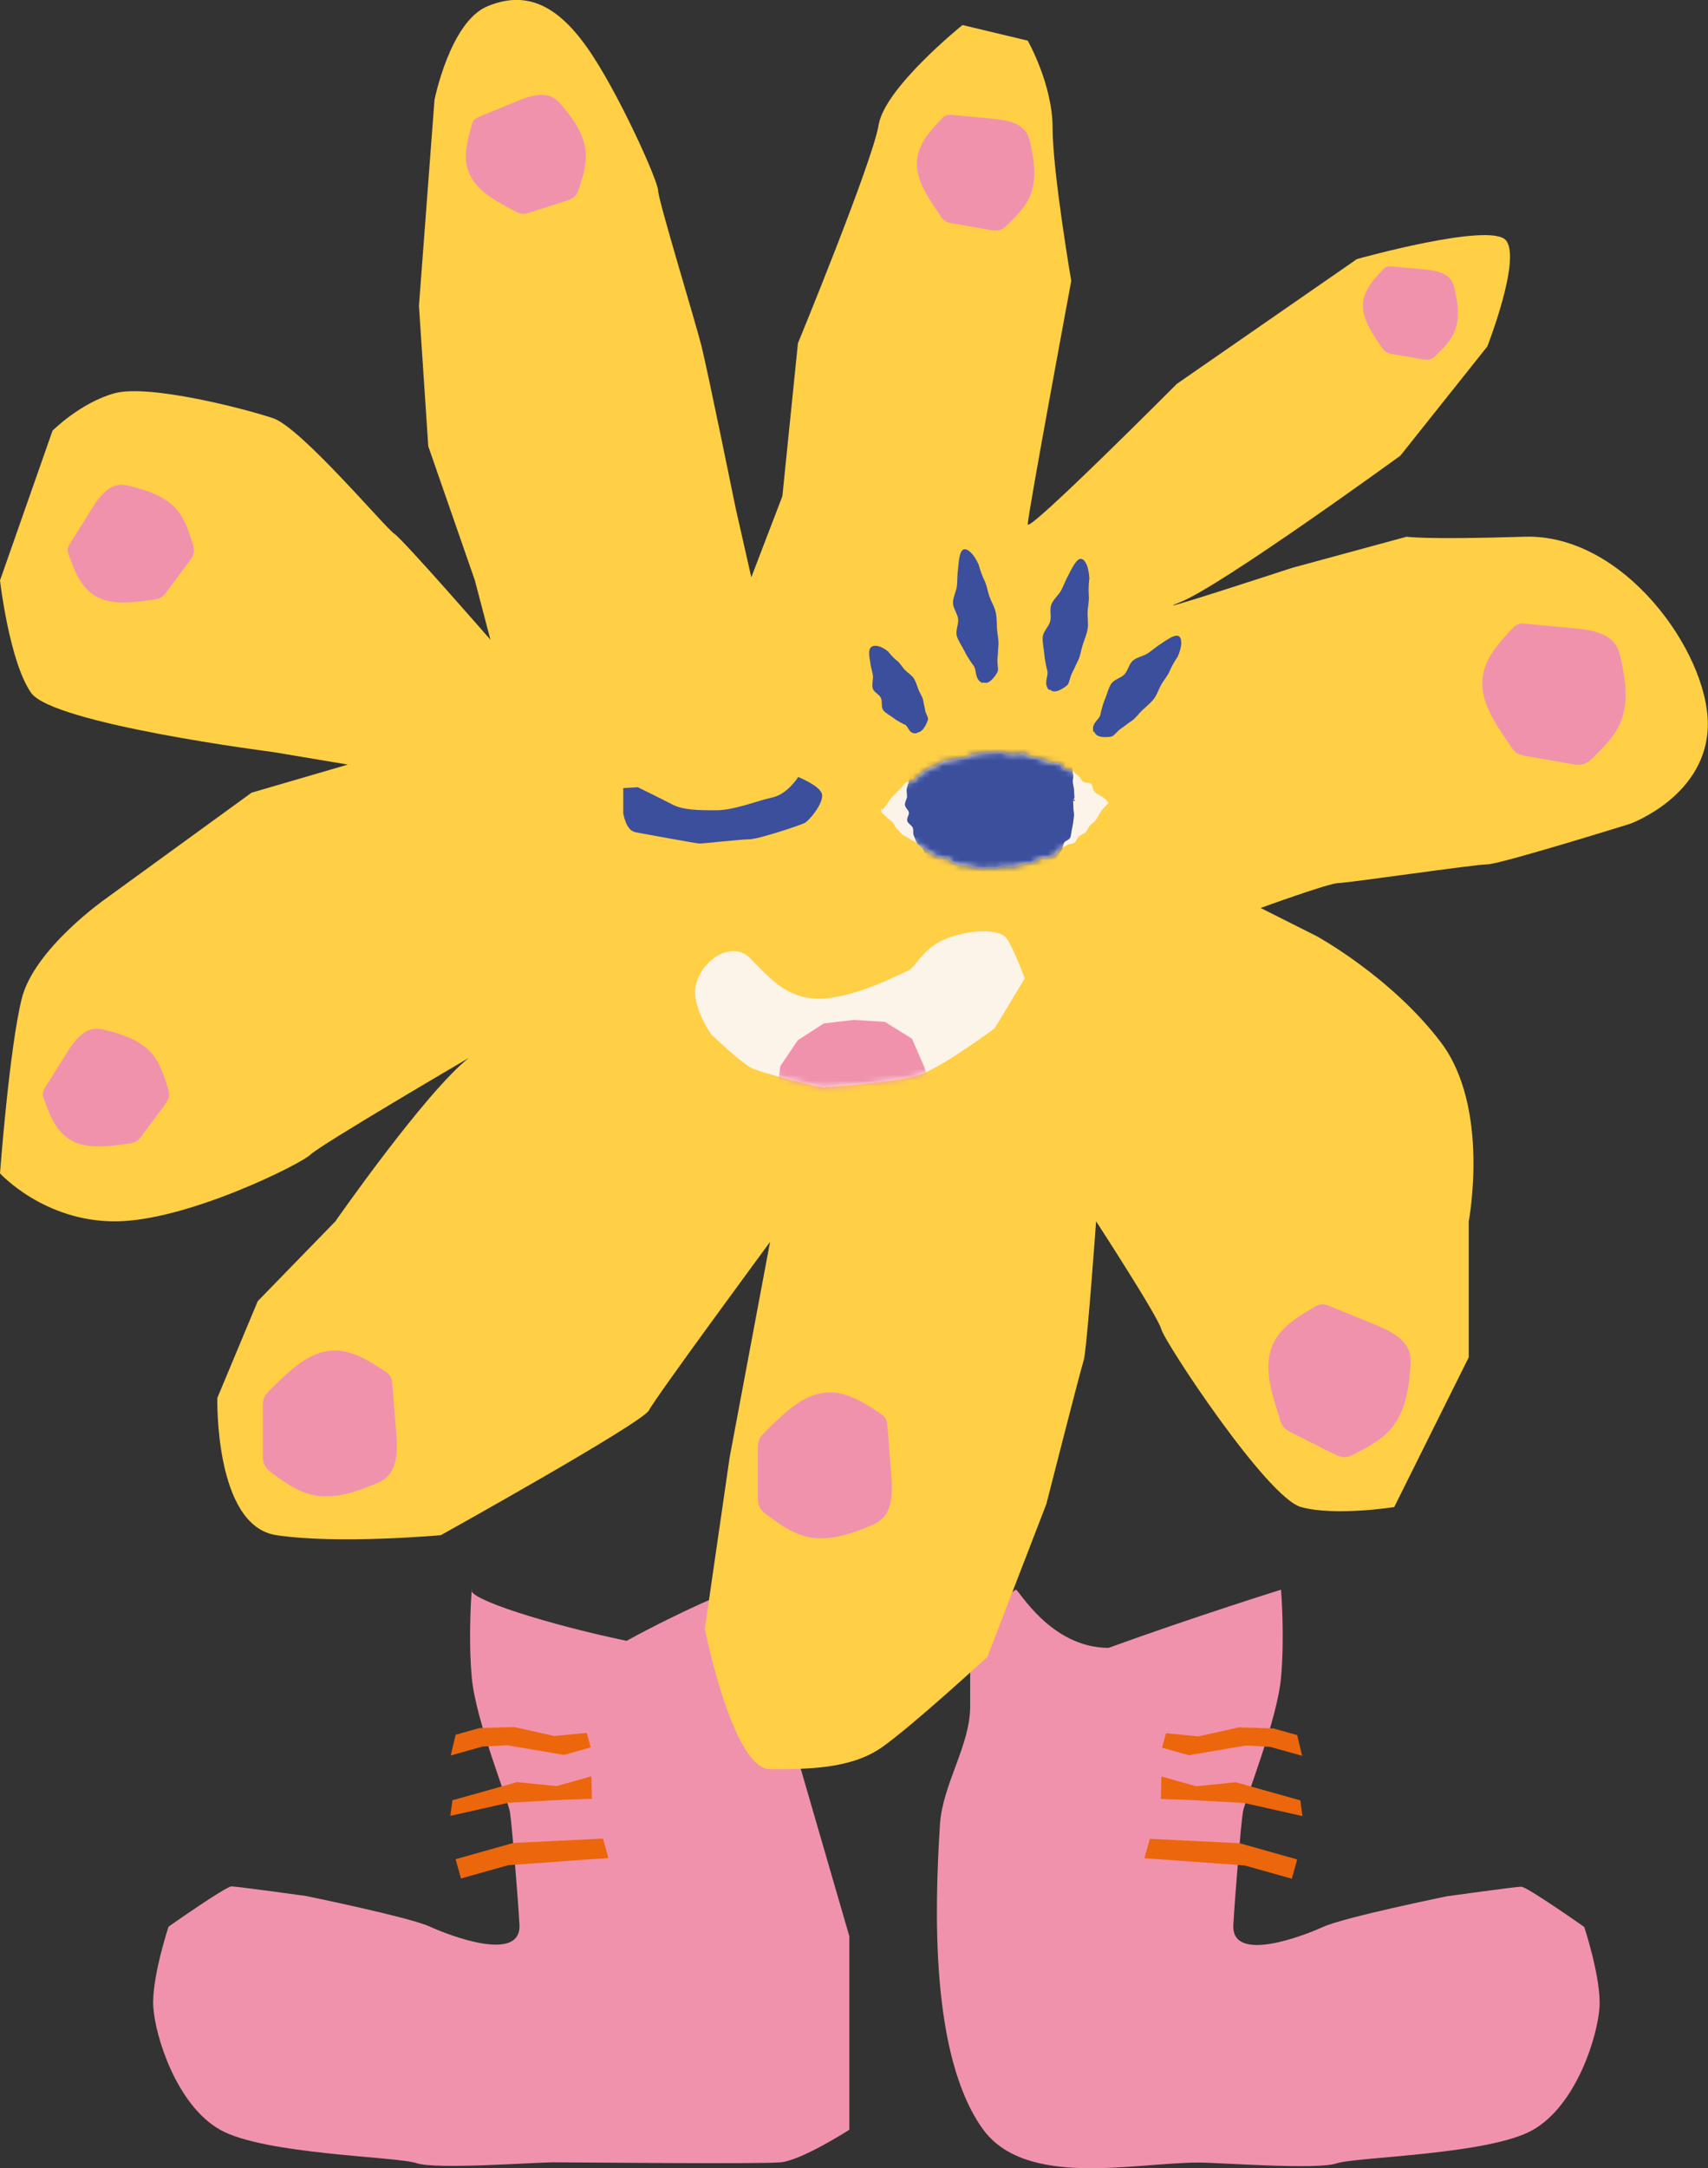
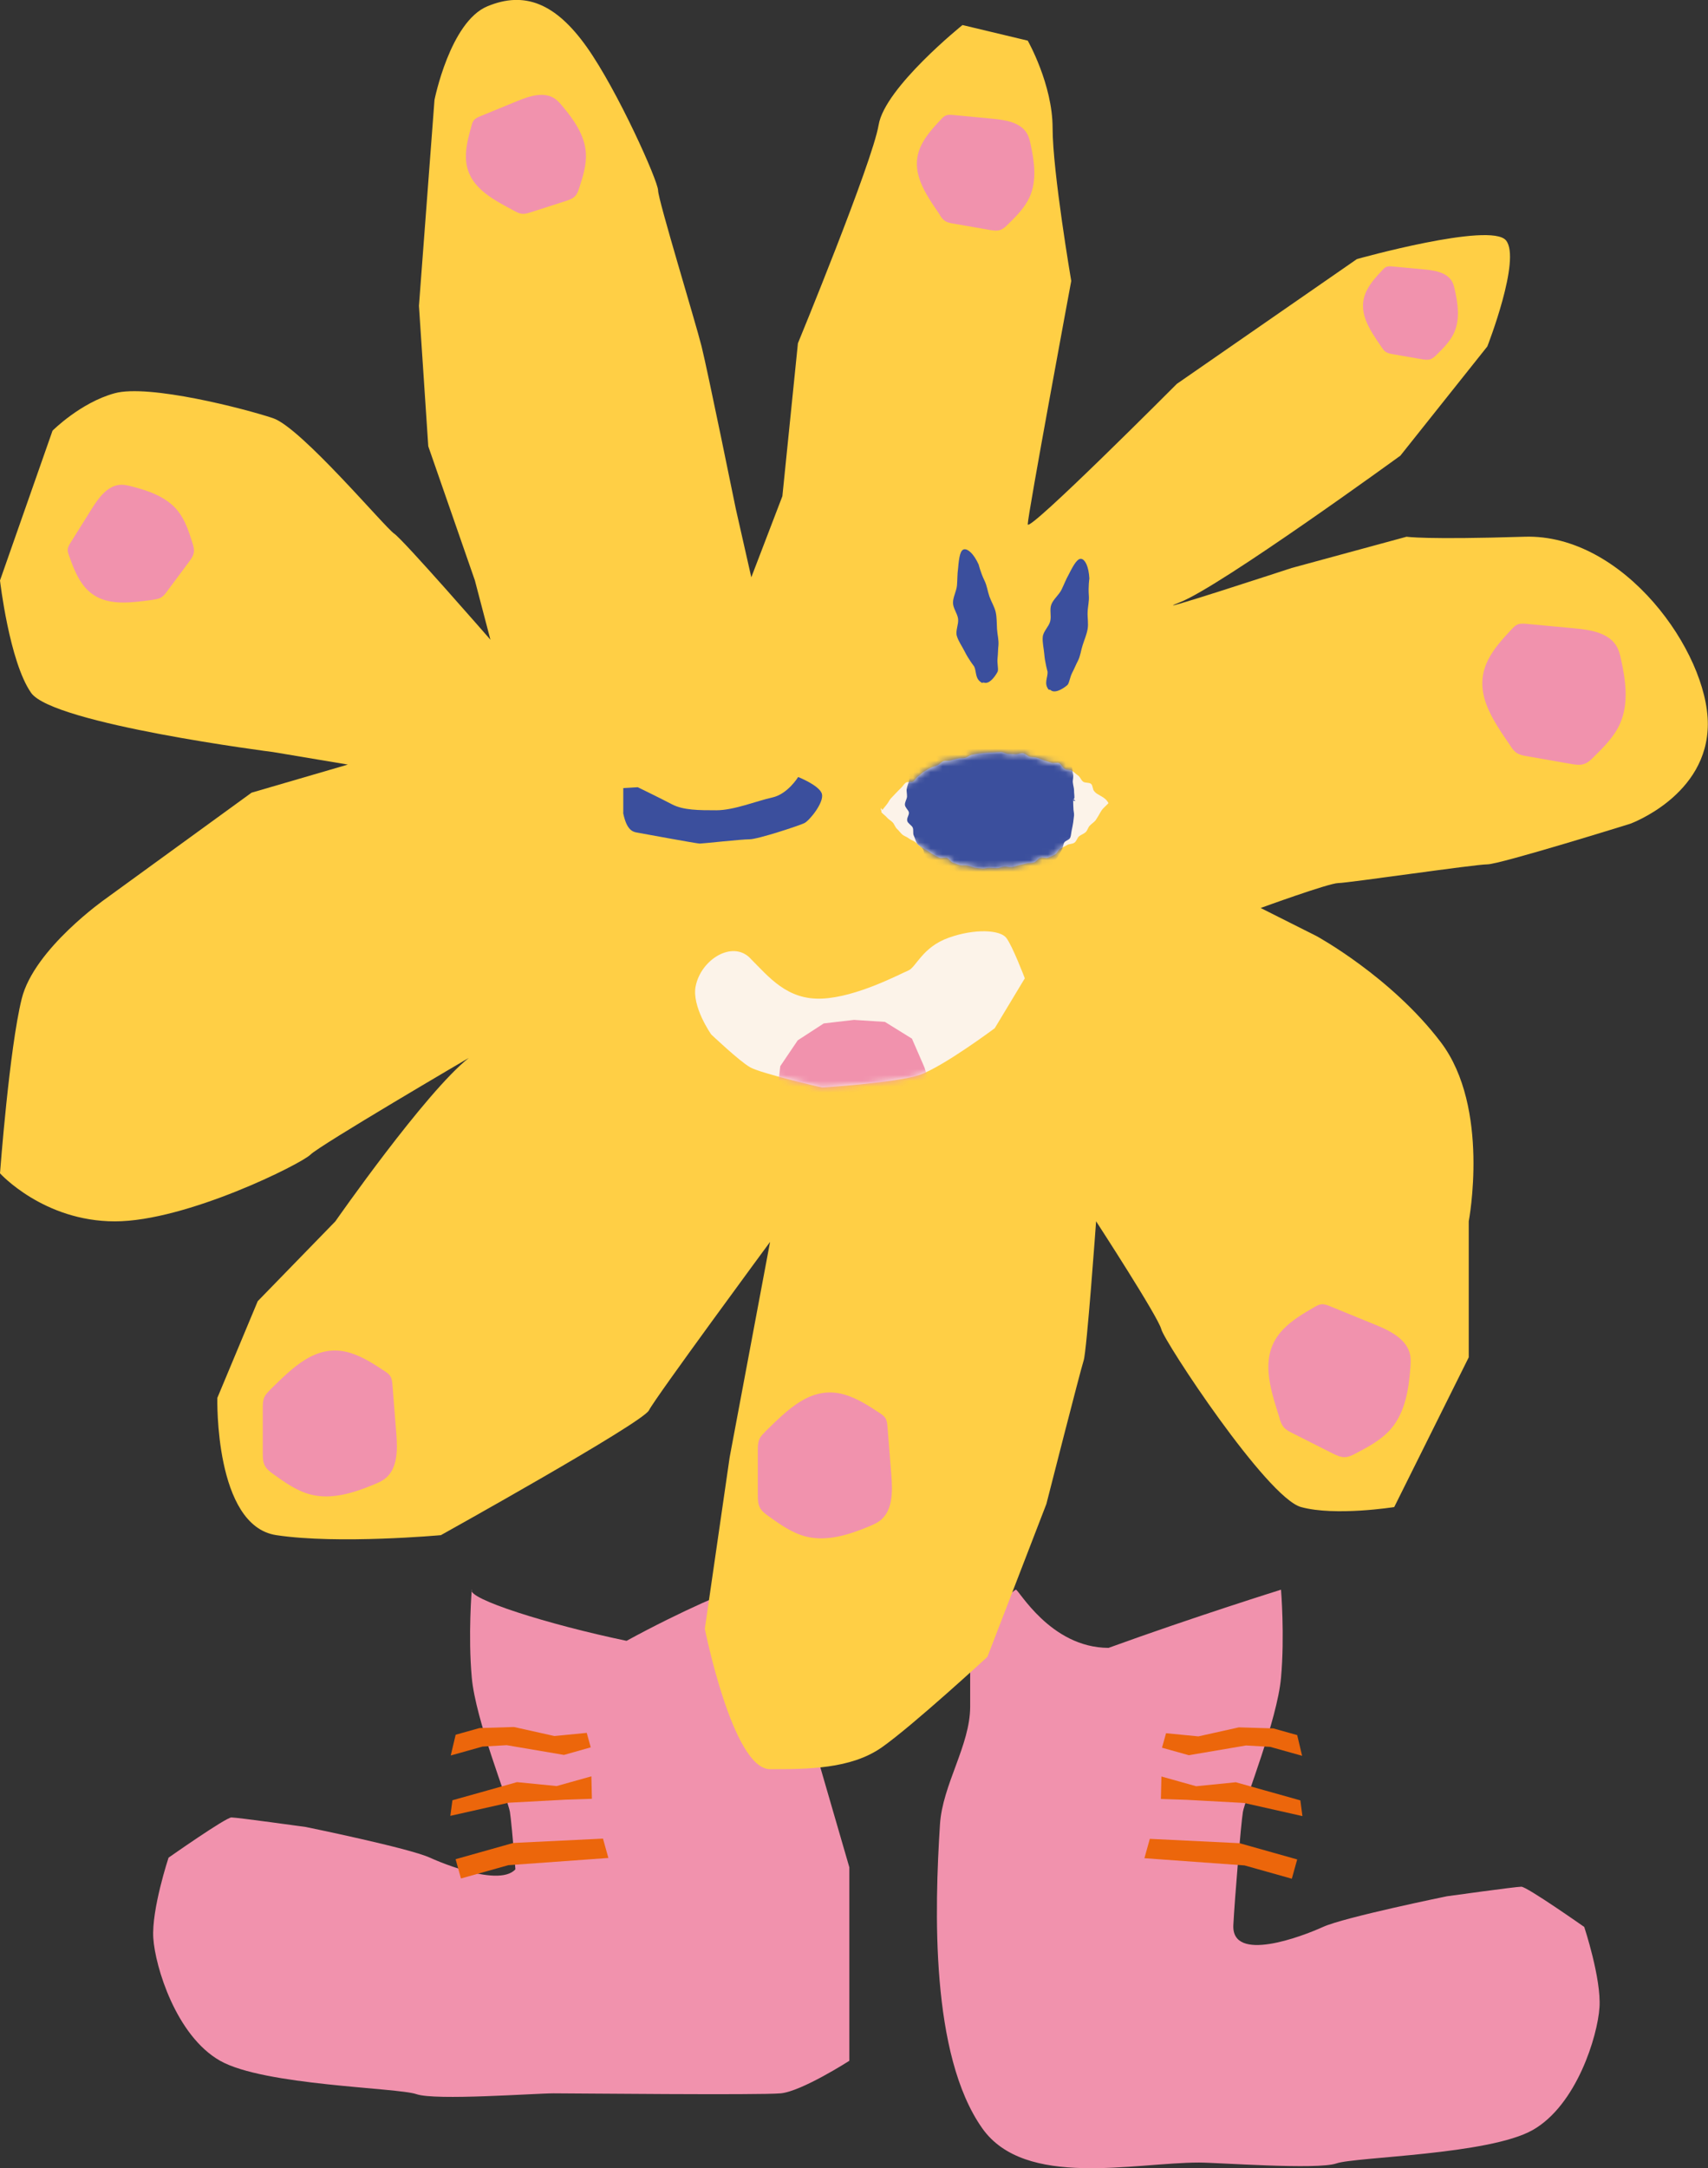
<svg xmlns="http://www.w3.org/2000/svg" id="Calque_1" data-name="Calque 1" viewBox="0 0 291.33 369.67">
  <rect x="0" y="0" width="291.33" height="369.67" fill="#333333" stroke="none" />
  <defs>
    <style>      .cls-1 {        fill: none;      }      .cls-2 {        mask: url(#mask);      }      .cls-3 {        fill: #ec660b;      }      .cls-4 {        fill: #f192ad;      }      .cls-5 {        mask: url(#mask-1);      }      .cls-6 {        fill: #fff;      }      .cls-7 {        fill: #3b4f9d;      }      .cls-8 {        fill: #fcf3e9;      }      .cls-9 {        fill: #ffcf45;      }      .cls-10 {        clip-path: url(#clippath);      }    </style>
    <clipPath id="clippath">
      <rect class="cls-1" width="291.33" height="369.67" />
    </clipPath>
    <mask id="mask" x="150.26" y="121.16" width="38.83" height="30.08" maskUnits="userSpaceOnUse">
      <g id="mask0_7_580" data-name="mask0 7 580">
        <path class="cls-6" d="M189.06,136.91l-.03-.05c-.08-.15-.18-.29-.31-.44-.26-.29-.66-.54-1.03-.75-.37-.21-.71-.39-.93-.63-.06-.06-.11-.12-.16-.19l-.07-.11s-.02-.05-.04-.08c-.04-.11-.07-.24-.1-.36-.06-.25-.12-.51-.29-.65-.33-.28-1.03-.12-1.36-.38-.34-.25-.48-.77-.83-1.03-.36-.24-.66-.56-1.02-.8-.37-.22-.93-.12-1.29-.33-.37-.2-.55-.79-.94-.99-.4-.19-.97.08-1.36-.08-.39-.16-.81-.24-1.2-.38-.4-.14-.78-.33-1.18-.45-.4-.12-.85-.07-1.25-.17-.4-.1-.75-.54-1.16-.62-.42-.08-.89.24-1.3.19-.41-.05-.83-.03-1.25-.05-.41-.03-.82-.34-1.23-.34-.42,0-.84.05-1.25.07-.42.02-.83.02-1.25.07-.41.04-.83.06-1.24.13-.41.06-.82.11-1.23.2-.41.09-.76.44-1.16.54-.39.1-.84,0-1.24.11-.39.12-.8.18-1.19.31-.39.14-.87-.02-1.26.12-.39.16-.67.57-1.05.73-.38.17-.79.24-1.16.42-.37.18-.71.43-1.07.63-.36.19-.64.55-.98.77-.35.21-.55.67-.88.91-.33.23-.97-.03-1.29.23-.32.25-.54.66-.84.93-.3.27-.57.58-.86.87-.29.29-.56.59-.84.88-.27.3-.43.72-.69,1.02l-.75.93s-.19-.29-.24-.31c-.04.05,0,.35.05.41.02.02.04.03.05.03,0,0,0,0-.01.01,0,0,0,0,.01.01-.04.08-.05.2-.01.25.27.34.66.56.93.89.27.34.69.52.98.84.3.31.43.84.76,1.13.33.29.58.69.92.97.32.25.73.36,1.05.61.31.25.72.37,1.06.6.33.23.58.61.94.82.35.21.71.41,1.06.62.36.19.68.49,1.05.68.36.2.73.4,1.11.58.38.18.92-.1,1.3.03.39.14.65.72,1.05.83.4.12.79.32,1.2.42.41.09.86-.02,1.27.07.41.07.81.28,1.23.35.42.06.84.12,1.26.15.43.05.85-.14,1.27-.12.42.02.84.06,1.27.05.42,0,.83-.23,1.25-.27.21-.02.42.02.64.06.22.03.43.05.65.03.42-.05.82-.23,1.23-.32.41-.08.83-.18,1.24-.29.41-.11.87-.04,1.28-.17.41-.13.68-.65,1.07-.8.39-.15.97.16,1.37-.02.39-.17.79-.33,1.17-.54.39-.2.54-.8.9-1.02.37-.21.78-.34,1.13-.58.36-.23.92-.16,1.28-.42.36-.25.46-.82.79-1.09.33-.26.79-.4,1.11-.69.32-.29.41-.82.71-1.12.29-.31.68-.54.97-.88.07-.09.11-.16.19-.29l.3-.48c.19-.32.33-.61.53-.91.19-.29.49-.57.81-.88l.24-.24.12-.12s.02-.02.03-.03v-.03s-.03,0-.03,0Z" />
      </g>
    </mask>
    <mask id="mask-1" x="118.55" y="158.78" width="56.25" height="41.7" maskUnits="userSpaceOnUse">
      <g id="mask1_7_580" data-name="mask1 7 580">
        <path class="cls-6" d="M127.92,163.34c3.28,3.29,6.34,7.18,12.3,6.92,5.97-.26,13.38-4.25,14.71-4.79,1.32-.53,2.38-3.99,6.89-5.59,4.5-1.6,8.74-1.33,9.8,0,1.06,1.33,3.18,6.92,3.18,6.92l-5.13,8.51s-8.91,6.65-12.88,7.98c-3.97,1.33-16.56,2.13-16.56,2.13,0,0-10.45-2.39-12.3-3.46-1.85-1.06-6.62-5.59-6.62-5.59,0,0-3.36-4.76-2.65-8.24.92-4.55,6.24-7.83,9.27-4.79h0Z" />
      </g>
    </mask>
  </defs>
  <g class="cls-10">
    <g>
-       <path class="cls-4" d="M88.6,328.16c-.24-4.57-1.3-17.31-1.63-19.27-.32-1.96-5.86-15.68-6.5-22.87-.65-7.19,0-15.02,0-15.02-1,1.54,13.02,5.97,26.4,8.76,9.52-5.21,18.37-8.92,18.83-8.76.95.33,7.79,8.17,7.79,8.17v11.76l11.38,39.2v32.99s-8.13,5.22-11.71,5.55c-3.58.33-35.46,0-38.71,0s-20.17,1.27-23.42.14c-3.25-1.13-26.02-1.45-33.5-5.7-7.48-4.25-11.06-16.01-11.38-20.9-.32-4.9,2.6-13.72,2.6-13.72,0,0,9.76-6.86,10.73-6.86s12.69,1.63,12.69,1.63c0,0,17.57,3.59,21.14,5.22,3.58,1.63,15.63,6.21,15.29-.33h0Z" />
+       <path class="cls-4" d="M88.6,328.16c-.24-4.57-1.3-17.31-1.63-19.27-.32-1.96-5.86-15.68-6.5-22.87-.65-7.19,0-15.02,0-15.02-1,1.54,13.02,5.97,26.4,8.76,9.52-5.21,18.37-8.92,18.83-8.76.95.33,7.79,8.17,7.79,8.17l11.38,39.2v32.99s-8.13,5.22-11.71,5.55c-3.58.33-35.46,0-38.71,0s-20.17,1.27-23.42.14c-3.25-1.13-26.02-1.45-33.5-5.7-7.48-4.25-11.06-16.01-11.38-20.9-.32-4.9,2.6-13.72,2.6-13.72,0,0,9.76-6.86,10.73-6.86s12.69,1.63,12.69,1.63c0,0,17.57,3.59,21.14,5.22,3.58,1.63,15.63,6.21,15.29-.33h0Z" />
      <path class="cls-3" d="M78.62,320.28l8.08-2.27,17.07-1.23-.92-3.3-15.3.74-5.79,1.63-4.05,1.14.92,3.3Z" />
      <path class="cls-4" d="M210.37,328.2c.24-4.57,1.3-17.31,1.63-19.27.32-1.96,5.86-15.68,6.5-22.87.65-7.19,0-15.02,0-15.02,0,0-14.75,4.6-29.42,9.92-9.96-.03-15.38-10.07-15.81-9.92-.95.33-7.79,8.17-7.79,8.17v11.76c0,6.6-4.72,13.3-5.15,20.08-.92,14.46-1.65,39.3,7.22,51.83,7.29,10.3,25.94,5.83,36.97,5.83,3.25,0,20.17,1.27,23.42.15,3.25-1.13,26.02-1.45,33.5-5.7,7.48-4.25,11.06-16.01,11.38-20.9.33-4.9-2.6-13.72-2.6-13.72,0,0-9.76-6.86-10.73-6.86s-12.69,1.63-12.69,1.63c0,0-17.56,3.59-21.14,5.23-3.58,1.63-15.63,6.21-15.29-.33h0Z" />
      <path class="cls-3" d="M220.35,320.32l-8.08-2.27-17.07-1.23.92-3.3,15.3.74,5.79,1.63,4.05,1.14-.92,3.3Z" />
      <path class="cls-9" d="M79.98,180.36c-7.42,5.85-22.78,27.88-22.78,27.88l-13.24,13.61-6.89,16.49s-.53,21.81,10.06,23.4c10.59,1.6,28.07,0,28.07,0,0,0,34.43-19.15,35.49-21.28,1.06-2.13,20.66-28.72,20.66-28.72l-6.89,36.7-4.24,29.26s4.77,23.94,11.12,23.94,13.77,0,19.07-3.72c5.3-3.72,18.01-15.43,18.01-15.43l10.06-26.07s5.83-22.87,6.36-24.47c.53-1.6,2.12-23.72,2.12-23.72,0,0,10.59,16.28,11.12,18.4.53,2.13,18.01,28.72,23.84,30.32,5.83,1.6,15.89,0,15.89,0l12.71-25.53v-23.19s3.71-19.37-4.77-30.54c-8.48-11.17-21.19-18.09-21.19-18.09l-9.53-4.79s11.65-4.25,13.24-4.25,23.31-3.19,25.43-3.19,24.36-6.92,24.36-6.92c0,0,13.24-4.79,13.24-17.02s-14.3-32.45-31.25-31.92c-16.95.53-20.13,0-20.13,0l-19.6,5.33s-25.96,8.51-19.07,5.85c6.89-2.66,37.61-25,37.61-25l14.83-18.62s5.83-14.9,3.18-18.09c-2.65-3.19-25.42,3.19-25.42,3.19l-30.72,21.28s-25.43,25.53-25.43,23.94,7.42-41.49,7.42-41.49c0,0-3.18-18.62-3.18-26.07s-4.24-14.9-4.24-14.9l-11.13-2.66s-13.24,10.64-14.3,17.02c-1.06,6.38-13.77,37.24-13.77,37.24l-2.65,26.07-5.3,13.83-2.65-11.7s-4.77-23.4-5.83-27.66c-1.06-4.25-7.42-25-7.42-26.6s-6.89-17.02-12.18-24.47c-5.3-7.45-10.59-9.57-16.95-6.92-6.36,2.66-9.01,15.96-9.01,15.96l-2.65,35.11,1.59,23.94,7.95,22.87,2.65,10.11s-14.83-17.02-16.42-18.09-15.89-18.09-20.66-19.68c-4.77-1.6-21.19-5.85-27.02-4.25-5.83,1.6-10.59,6.38-10.59,6.38L0,98.97s1.59,13.83,5.3,19.15c3.71,5.32,41.32,10.11,41.32,10.11l12.71,2.13-16.42,4.79-24.9,18.09s-12.18,8.51-14.3,17.02c-2.12,8.51-3.71,29.79-3.71,29.79,0,0,7.42,8.19,19.6,8.19s31.78-9.79,33.37-11.39c1.59-1.6,27.02-16.49,27.02-16.49h0Z" />
      <path class="cls-7" d="M106.29,138.6c.53,2.62,1.41,3.2,2.3,3.34.88.15,10.24,1.89,10.77,1.89s7.06-.73,8.48-.73,8.48-2.33,9.36-2.76c.88-.44,3.35-3.49,3-4.95-.35-1.45-4.06-2.91-4.06-2.91,0,0-1.77,2.91-4.41,3.49-2.65.58-6.53,2.18-9.53,2.18s-5.65,0-7.59-1.02c-1.94-1.02-5.83-2.91-5.83-2.91l-2.47.15v4.22h0Z" />
      <path class="cls-8" d="M189.06,136.91l-.03-.05c-.08-.15-.18-.29-.31-.44-.26-.29-.66-.54-1.03-.75-.37-.21-.71-.39-.93-.63-.06-.06-.11-.12-.16-.19l-.07-.11s-.02-.05-.04-.08c-.04-.11-.07-.24-.1-.36-.06-.25-.12-.51-.29-.65-.33-.28-1.03-.12-1.36-.38-.34-.25-.48-.77-.83-1.03-.36-.24-.66-.56-1.02-.8-.37-.22-.93-.12-1.29-.33-.37-.2-.55-.79-.94-.99-.4-.19-.97.08-1.36-.08-.39-.16-.81-.24-1.2-.38-.4-.14-.78-.33-1.18-.45-.4-.12-.85-.07-1.25-.17-.4-.1-.75-.54-1.16-.62-.42-.08-.89.24-1.3.19-.41-.05-.83-.03-1.25-.05-.41-.03-.82-.34-1.23-.34-.42,0-.84.05-1.25.07-.42.02-.83.02-1.25.07-.41.04-.83.06-1.24.13-.41.06-.82.11-1.23.2-.41.09-.76.44-1.16.54-.39.1-.84,0-1.24.11-.39.12-.8.18-1.19.31-.39.14-.87-.02-1.26.12-.39.16-.67.57-1.05.73-.38.17-.79.24-1.16.42-.37.18-.71.43-1.07.63-.36.19-.64.55-.98.77-.35.21-.55.67-.88.91-.33.23-.97-.03-1.29.23-.32.25-.54.66-.84.93-.3.27-.57.58-.86.87-.29.29-.56.59-.84.88-.27.3-.43.72-.69,1.02l-.75.93s-.19-.29-.24-.31c-.04.05,0,.35.05.41.02.02.04.03.05.03,0,0,0,0-.01.01,0,0,0,0,.01.01-.04.08-.05.2-.01.25.27.34.66.56.93.89.27.34.69.52.98.84.3.31.43.84.76,1.13.33.29.58.69.92.97.32.25.73.36,1.05.61.31.25.72.37,1.06.6.33.23.58.61.94.82.35.21.71.41,1.06.62.36.19.68.49,1.05.68.36.2.73.4,1.11.58.38.18.92-.1,1.3.03.39.14.65.72,1.05.83.4.12.79.32,1.2.42.41.09.86-.02,1.27.07.41.07.81.28,1.23.35.42.06.84.12,1.26.15.43.05.85-.14,1.27-.12.42.02.84.06,1.27.05.42,0,.83-.23,1.25-.27.21-.02.42.02.64.06.22.03.43.05.65.03.42-.05.82-.23,1.23-.32.41-.08.83-.18,1.24-.29.41-.11.87-.04,1.28-.17.41-.13.68-.65,1.07-.8.39-.15.97.16,1.37-.02.39-.17.79-.33,1.17-.54.39-.2.54-.8.9-1.02.37-.21.78-.34,1.13-.58.36-.23.92-.16,1.28-.42.36-.25.46-.82.79-1.09.33-.26.79-.4,1.11-.69.32-.29.41-.82.71-1.12.29-.31.68-.54.97-.88.07-.09.11-.16.19-.29l.3-.48c.19-.32.33-.61.53-.91.19-.29.49-.57.81-.88l.24-.24.12-.12s.02-.02.03-.03v-.03s-.03,0-.03,0Z" />
      <g class="cls-2">
        <g>
          <path class="cls-7" d="M169.67,149.73c7.38,0,13.36-6.01,13.36-13.42s-5.98-13.41-13.36-13.41-13.36,6.01-13.36,13.41,5.98,13.42,13.36,13.42Z" />
          <path class="cls-7" d="M183.02,136.52c.03.4.05.81.07,1.22-.02.41.13.84.11,1.26-.04.42-.09.84-.15,1.25-.03.21-.07.42-.11.63-.04.21-.08.42-.13.63-.03.1-.05.21-.06.32l-.05.33c-.03.22-.07.45-.15.65-.15.42-.87.51-1.05.88-.1.18-.13.42-.19.63-.06.22-.12.44-.24.62-.12.18-.2.39-.3.59-.11.19-.21.39-.35.56-.14.17-.27.35-.4.53-.14.17-.29.33-.44.49-.15.16-.33.29-.51.43-.17.14-.37.24-.54.38-.34.27-.52.79-.9,1.03-.19.13-.41.18-.64.24-.11.03-.22.05-.33.09-.11.03-.22.06-.31.11-.19.1-.4.19-.6.28-.2.09-.4.18-.61.26-.41.16-.88.15-1.29.29-.41.12-.76.53-1.2.65l-1.32.24c-.44.06-.89.06-1.33.1l-.33.02h-.33s-.67-.04-.67-.04c-.45,0-.9-.02-1.34-.08-.22-.03-.43-.14-.64-.24-.2-.13-.4-.25-.61-.3-.22-.05-.43-.09-.65-.13-.22-.04-.43-.12-.64-.18-.41-.15-.98.05-1.39-.15-.21-.1-.37-.28-.53-.47-.08-.09-.16-.18-.24-.26-.08-.09-.16-.17-.26-.22-.19-.11-.4-.2-.61-.29-.21-.09-.42-.17-.6-.31-.36-.27-.68-.59-1.02-.88-.33-.3-.7-.55-1.02-.86-.3-.33-.94-.35-1.26-.7-.28-.37-.19-1.02-.45-1.37-.25-.37-.77-.57-1.02-.97-.23-.4-.31-.87-.51-1.28-.05-.1-.08-.21-.1-.33-.01-.12-.01-.24-.01-.36,0-.24,0-.48-.08-.69-.17-.41-.81-.69-.94-1.15-.05-.23,0-.48.11-.73.1-.25.2-.5.17-.72-.04-.22-.2-.42-.37-.64-.15-.21-.3-.44-.31-.67-.02-.47.32-.93.36-1.37,0-.23-.01-.45-.04-.68-.03-.23-.05-.46,0-.69.07-.45.28-.88.37-1.32.11-.44-.05-.95.06-1.4.15-.44.52-.79.68-1.22.17-.42.05-.98.26-1.4.09-.21.31-.36.51-.51.2-.15.4-.29.52-.48.06-.1.12-.19.19-.28l.23-.25c.15-.17.31-.33.44-.51.25-.37.23-.99.54-1.34.3-.35.66-.65,1.01-.95.17-.15.42-.22.68-.26.26-.04.51-.08.69-.21.18-.13.3-.35.43-.57.13-.2.28-.41.48-.53.2-.12.42-.2.64-.27.22-.07.45-.12.66-.22.41-.19.81-.41,1.25-.55.22-.08.42-.18.63-.28.2-.11.42-.19.64-.24.22-.05.46-.05.69-.05.23,0,.46,0,.68-.02.44-.06.86-.33,1.31-.37.46-.02.91.03,1.36.02.44,0,.9-.12,1.36-.1.22,0,.45.05.67.1.22.05.45.09.67.13.45.06.84.36,1.28.48.21.07.45.07.67.1.22.03.45.07.66.15.21.09.41.19.61.29.19.12.39.25.58.35.2.11.34.31.48.52.14.21.26.44.44.55.35.25.98.1,1.32.4.34.29.66.61.96.94.15.16.29.34.42.52l.39.54c.27.35.57.66.8,1.03.23.37.35.82.56,1.19.2.38.5.7.69,1.08.16.4.46.73.62,1.13.14.45.13.94.25,1.38.09.45-.12.97-.05,1.41.04.45.19.87.2,1.32-.01.45.09.89.05,1.33,0,.09-.18.19-.28.18-.08,0-.05-.11-.07-.18-.07-.4-.41-.76-.48-1.14-.11-.37.03-.78-.07-1.15-.11-.37-.44-.68-.57-1.04l-.1-.26-.11-.26c-.07-.17-.15-.35-.23-.51-.15-.35-.47-.61-.66-.92-.1-.15-.16-.33-.25-.49-.09-.16-.18-.32-.29-.47-.11-.15-.25-.27-.39-.4-.15-.12-.31-.23-.42-.36-.12-.14-.16-.33-.2-.53-.05-.2-.11-.39-.24-.52-.27-.25-.66-.37-.96-.59-.29-.22-.59-.41-.9-.59-.15-.1-.25-.25-.36-.42-.11-.16-.21-.33-.38-.41-.32-.16-.71-.22-1.03-.37-.33-.14-.59-.42-.92-.55-.35-.11-.77.02-1.1-.09-.34-.08-.64-.31-.99-.39-.17-.05-.36,0-.54.04-.18.04-.36.08-.53.05-.33-.06-.66-.41-1.02-.43-.18,0-.36,0-.53.04-.18.04-.35.08-.53.09l-.53.05c-.17.02-.35.07-.52.09-.34.07-.7.05-1.04.16-.17.05-.32.15-.47.26-.15.11-.3.21-.46.28-.31.13-.74,0-1.06.14-.31.16-.66.25-.98.4-.3.19-.57.42-.87.6-.29.2-.38.68-.65.88-.27.21-.64.31-.9.54-.13.11-.27.22-.4.34-.13.11-.27.23-.39.36-.25.25-.52.48-.74.76-.22.27-.4.58-.58.89-.09.15-.07.37-.03.58.05.22.09.44.02.59s-.15.3-.24.45c-.07.15-.13.31-.19.47-.11.31-.57.53-.64.87-.04.17-.12.33-.19.49-.04.08-.07.16-.11.25-.02.08-.05.17-.06.26-.05.35.02.72,0,1.06-.02.35.23.71.22,1.04.02.34-.43.71-.42,1.07.02.36.18.7.22,1.05.01.09.05.17.1.25.05.08.13.15.19.23.14.15.27.29.31.46.07.34.23.65.35.97.06.16.09.33.13.5.05.16.11.33.18.49.07.15.11.33.14.51.05.17.1.35.19.5.09.15.13.33.18.52.04.18.12.35.22.5.22.29.61.43.85.68.24.25.56.43.83.65.13.12.29.2.44.28.15.08.31.17.45.26.13.1.19.32.24.54.06.22.12.45.27.54.31.19.78.08,1.08.25.31.15.45.67.78.84.34.13.84-.21,1.16-.08.33.11.65.25.98.35.17.06.33.13.49.22.16.09.33.17.5.2.35.08.7.22,1.06.26.18,0,.36,0,.54-.05.18-.05.36-.09.53-.1.18,0,.35-.07.53-.14.17-.07.33-.17.51-.18.35-.05.7-.07,1.04-.16.17-.04.37.04.58.12.1.04.21.08.31.1.1.02.2.02.28,0,.35-.12.69-.26,1.02-.4.33-.15.72-.2,1.05-.36.33-.18.41-.76.72-.92.3-.2.69-.28,1-.48.3-.22.52-.52.81-.74.27-.22.55-.45.81-.69.06-.06.12-.13.17-.2.05-.08.09-.16.13-.24.08-.16.16-.32.28-.45.24-.25.84-.29,1.06-.59.11-.15.14-.35.15-.55,0-.2.02-.4.11-.56.09-.15.16-.33.22-.49.06-.17.1-.35.18-.51.14-.33.61-.55.73-.91.12-.35.08-.75.18-1.1.1-.35.36-.69.47-1.06.07-.37.29-.74.36-1.13.02-.08,0-.22.1-.21.09,0,.31.2.32.27-.05.02-.39-.06-.39-.06v.02Z" />
        </g>
      </g>
      <path class="cls-8" d="M127.92,163.34c3.28,3.29,6.34,7.18,12.3,6.92,5.97-.26,13.38-4.25,14.71-4.79,1.32-.53,2.38-3.99,6.89-5.59,4.5-1.6,8.74-1.33,9.8,0,1.06,1.33,3.18,6.92,3.18,6.92l-5.13,8.51s-8.91,6.65-12.88,7.98c-3.97,1.33-16.56,2.13-16.56,2.13,0,0-10.45-2.39-12.3-3.46-1.85-1.06-6.62-5.59-6.62-5.59,0,0-3.36-4.76-2.65-8.24.92-4.55,6.24-7.83,9.27-4.79h0Z" />
      <g class="cls-5">
        <path class="cls-4" d="M159.16,187.01l-1.47-5-2.14-4.92-4.61-2.86-5.27-.34-5.16.6-4.44,2.88-2.98,4.41-.59,5.23,1.14,5,2.12,4.95,4.91,2.16,4.99,1.36,5.11-1.09,4.72-2.52,2.53-4.73,1.15-5.14Z" />
      </g>
      <path class="cls-4" d="M46.09,236.96c-.4.39-.8.79-1.02,1.3-.24.56-.25,1.19-.25,1.8v7.62c0,.79,0,1.62.4,2.3.33.58.88.98,1.42,1.37,1.98,1.43,4.03,2.88,6.4,3.48,3.6.9,7.37-.32,10.8-1.75.64-.27,1.28-.54,1.83-.97,2.17-1.68,2.15-4.91,1.93-7.66-.22-2.77-.44-5.53-.66-8.3-.04-.54-.09-1.1-.39-1.55-.23-.35-.6-.6-.96-.84-1.85-1.22-3.74-2.45-5.86-3.1-5.78-1.75-9.84,2.58-13.65,6.28h0Z" />
      <path class="cls-4" d="M130.53,244.11c-.4.39-.8.79-1.02,1.3-.24.56-.25,1.19-.25,1.8v7.62c0,.79,0,1.62.4,2.3.33.58.88.98,1.42,1.37,1.98,1.42,4.03,2.88,6.4,3.48,3.6.9,7.37-.32,10.8-1.75.64-.27,1.28-.55,1.83-.97,2.17-1.68,2.15-4.91,1.93-7.66-.22-2.77-.44-5.53-.66-8.3-.04-.54-.09-1.1-.39-1.55-.23-.35-.6-.6-.96-.84-1.85-1.22-3.74-2.45-5.86-3.1-5.78-1.75-9.84,2.58-13.65,6.28h0Z" />
      <path class="cls-4" d="M218.24,241.81c.16.53.35,1.07.7,1.5.39.47.95.76,1.49,1.03,2.26,1.14,4.52,2.28,6.78,3.42.7.35,1.44.72,2.23.68.66-.03,1.27-.35,1.86-.66,2.16-1.14,4.38-2.32,5.97-4.18,2.42-2.83,3.03-6.76,3.3-10.48.05-.69.09-1.4-.04-2.08-.52-2.7-3.4-4.14-5.94-5.17-2.56-1.05-5.12-2.09-7.68-3.14-.49-.2-1.02-.41-1.55-.35-.42.05-.8.27-1.17.48-1.92,1.11-3.86,2.25-5.39,3.86-4.15,4.4-2.13,9.99-.55,15.07h0Z" />
      <path class="cls-4" d="M257.61,127.15c.31.46.64.93,1.1,1.23.51.34,1.13.45,1.73.55,2.49.44,4.98.87,7.47,1.31.77.14,1.59.27,2.33,0,.62-.22,1.12-.7,1.59-1.17,1.74-1.72,3.53-3.49,4.51-5.73,1.5-3.41.95-7.35.14-10.99-.15-.68-.31-1.36-.64-1.98-1.28-2.44-4.45-2.97-7.18-3.23-2.75-.26-5.51-.52-8.26-.77-.53-.05-1.09-.1-1.58.12-.39.17-.69.49-.98.8-1.52,1.62-3.05,3.27-4.04,5.26-2.71,5.42.83,10.18,3.81,14.59h0Z" />
      <path class="cls-4" d="M235.65,59.19c.21.3.42.61.73.82.34.22.75.3,1.14.37,1.65.29,3.3.58,4.95.86.51.09,1.05.18,1.54,0,.41-.15.74-.46,1.05-.77,1.15-1.14,2.33-2.31,2.99-3.8.99-2.26.63-4.87.09-7.28-.1-.45-.21-.9-.42-1.31-.84-1.61-2.95-1.97-4.75-2.14-1.82-.17-3.65-.34-5.47-.51-.35-.03-.72-.06-1.05.08-.26.11-.46.33-.65.53-1,1.07-2.02,2.17-2.68,3.49-1.79,3.59.55,6.74,2.53,9.66h0Z" />
      <path class="cls-4" d="M160.29,36.66c.25.38.52.76.9,1.01.42.28.93.37,1.42.45,2.04.36,4.08.71,6.13,1.07.63.11,1.3.22,1.91,0,.51-.18.92-.58,1.3-.96,1.43-1.41,2.89-2.86,3.7-4.7,1.23-2.79.78-6.03.12-9.01-.13-.56-.26-1.12-.52-1.62-1.05-2-3.65-2.44-5.88-2.65-2.25-.21-4.51-.42-6.77-.64-.44-.04-.9-.08-1.3.1-.32.14-.57.4-.81.66-1.24,1.33-2.5,2.68-3.31,4.31-2.22,4.44.68,8.34,3.13,11.96h0Z" />
      <path class="cls-4" d="M87.78,35.98c.4.22.81.43,1.26.47.5.05.99-.1,1.46-.25,1.98-.63,3.95-1.26,5.92-1.9.61-.2,1.26-.41,1.69-.88.37-.4.55-.94.71-1.45.62-1.91,1.24-3.88,1.11-5.89-.19-3.05-2.08-5.71-4.05-8.04-.37-.44-.74-.87-1.21-1.2-1.85-1.28-4.36-.47-6.44.39-2.1.86-4.19,1.72-6.29,2.58-.4.17-.83.35-1.11.69-.22.27-.32.62-.41.96-.49,1.75-.98,3.54-.95,5.36.08,4.97,4.45,7.08,8.28,9.15h0Z" />
      <path class="cls-4" d="M26.15,102.24c.45-.06.91-.13,1.3-.35.43-.25.75-.66,1.04-1.06,1.24-1.67,2.48-3.34,3.72-5,.39-.52.78-1.07.86-1.71.07-.54-.1-1.08-.26-1.6-.61-1.92-1.24-3.88-2.5-5.44-1.92-2.37-5-3.43-7.95-4.17-.55-.14-1.11-.27-1.68-.26-2.25.04-3.82,2.16-5.01,4.07-1.21,1.93-2.42,3.85-3.62,5.78-.23.37-.48.77-.5,1.21-.02.35.1.69.22,1.02.62,1.71,1.25,3.45,2.34,4.92,2.95,4,7.72,3.16,12.04,2.61Z" />
-       <path class="cls-4" d="M21.91,194.98c.45-.06.91-.13,1.3-.35.43-.25.75-.66,1.04-1.06,1.24-1.67,2.48-3.34,3.72-5,.39-.52.78-1.07.86-1.71.07-.54-.1-1.08-.26-1.6-.61-1.92-1.24-3.88-2.5-5.44-1.92-2.37-5-3.43-7.95-4.17-.55-.14-1.11-.27-1.68-.26-2.25.04-3.82,2.16-5.01,4.07-1.21,1.93-2.42,3.85-3.62,5.78-.23.37-.48.77-.5,1.21-.02.35.1.69.22,1.02.62,1.71,1.25,3.45,2.34,4.92,2.95,4,7.72,3.16,12.04,2.61Z" />
-       <path class="cls-7" d="M186.49,124.75c-.34-1.4.77-1.85,1.17-2.77,0,0,.28-1.49.82-2.79.36-.86.56-1.85,1.06-2.61.5-.76,1.66-.96,2.27-1.62.61-.66.74-1.75,1.44-2.34.7-.59,1.84-.75,2.6-1.28.76-.53,1.45-1.13,2.24-1.62,1.59-1.1,2.54-1.61,3.05-1.19.49.41.52,1.68-.28,3.47,0,0-.81,1.11-1.35,2.41-.36.86-.99,1.52-1.44,2.31-.45.8-.71,1.73-1.26,2.44-.55.71-1.27,1.27-1.93,1.89-.66.62-1.15,1.39-1.92,1.91-.42.25-1.03.77-1.7,1.22-.68.45-1.13,1.17-1.58,1.37-.35.11-2.55.42-2.95-.64-.13-.19-.23-.16-.23-.16h0Z" />
      <path class="cls-7" d="M178.92,117.65c-.95-1.11-.17-2.09-.24-3.14,0,0-.44-1.52-.56-2.99-.08-.98-.35-1.99-.26-2.94.09-.95,1.03-1.72,1.27-2.65.24-.92-.15-1.99.2-2.88.35-.89,1.29-1.62,1.72-2.49.43-.87.76-1.77,1.25-2.63.91-1.81,1.52-2.77,2.16-2.64.63.13,1.24,1.29,1.35,3.34,0,0-.21,1.43-.09,2.9.08.98-.18,1.89-.21,2.85-.04.96.17,1.95,0,2.88-.16.94-.55,1.81-.84,2.72-.3.9-.38,1.86-.83,2.73-.25.45-.56,1.23-.95,1.98-.4.76-.47,1.64-.78,2.06-.26.28-2.07,1.68-2.92.9-.2-.11-.28-.04-.28-.04h0Z" />
      <path class="cls-7" d="M167.54,116.45c-1.29-.68-.93-1.88-1.38-2.82,0,0-.97-1.24-1.62-2.56-.44-.88-1.06-1.72-1.33-2.63s.33-1.98.21-2.93c-.12-.94-.87-1.79-.87-2.75,0-.96.6-1.99.68-2.95.08-.97.05-1.93.19-2.9.17-2.02.39-3.14,1.03-3.25.63-.11,1.63.73,2.48,2.6,0,0,.34,1.4.99,2.73.44.88.53,1.83.85,2.73.32.9.87,1.75,1.07,2.67.2.93.16,1.88.22,2.84.05.95.33,1.87.24,2.84-.07.51-.06,1.35-.15,2.19-.09.85.17,1.7.04,2.2-.14.35-1.3,2.32-2.38,1.92-.23-.03-.27.07-.27.07h0Z" />
-       <path class="cls-7" d="M156.3,125.04c-1.32.03-1.24-.95-1.85-1.44,0,0-1.15-.49-2.02-1.16-.58-.45-1.33-.79-1.76-1.33-.43-.54-.12-1.52-.43-2.14-.31-.62-1.17-.92-1.37-1.59-.21-.67.13-1.63,0-2.34-.13-.71-.36-1.37-.43-2.11-.27-1.48-.3-2.35.26-2.68.56-.33,1.64-.12,2.81.85,0,0,.6.85,1.47,1.53.58.45.87,1.07,1.35,1.58.49.51,1.17.89,1.54,1.46.37.57.54,1.26.79,1.91.25.65.7,1.18.82,1.9.04.38.22.97.32,1.6.1.63.51,1.13.5,1.53-.05.31-.7,2.14-1.77,2.28-.22.07-.23.16-.23.16h0Z" />
      <path class="cls-3" d="M76.81,309.6l9.96-2.24,9.73-.52,4.46-.15-.09-3.83-5.93,1.66-6.76-.67-4.91,1.38-6.1,1.71-.36,2.66Z" />
      <path class="cls-3" d="M76.87,299.31l5.42-1.52,4.13-.24,9.77,1.66,4.57-1.29-.68-2.47-5.51.54-6.91-1.54-5.88.18-4.06,1.14-.84,3.54Z" />
      <path class="cls-3" d="M222.15,309.64l-9.95-2.24-9.73-.53-4.46-.15.09-3.83,5.93,1.66,6.76-.68,4.91,1.38,6.1,1.71.35,2.66Z" />
      <path class="cls-3" d="M222.09,299.36l-5.42-1.52-4.13-.24-9.77,1.66-4.57-1.28.69-2.47,5.51.54,6.91-1.54,5.88.18,4.07,1.14.84,3.54Z" />
    </g>
  </g>
</svg>